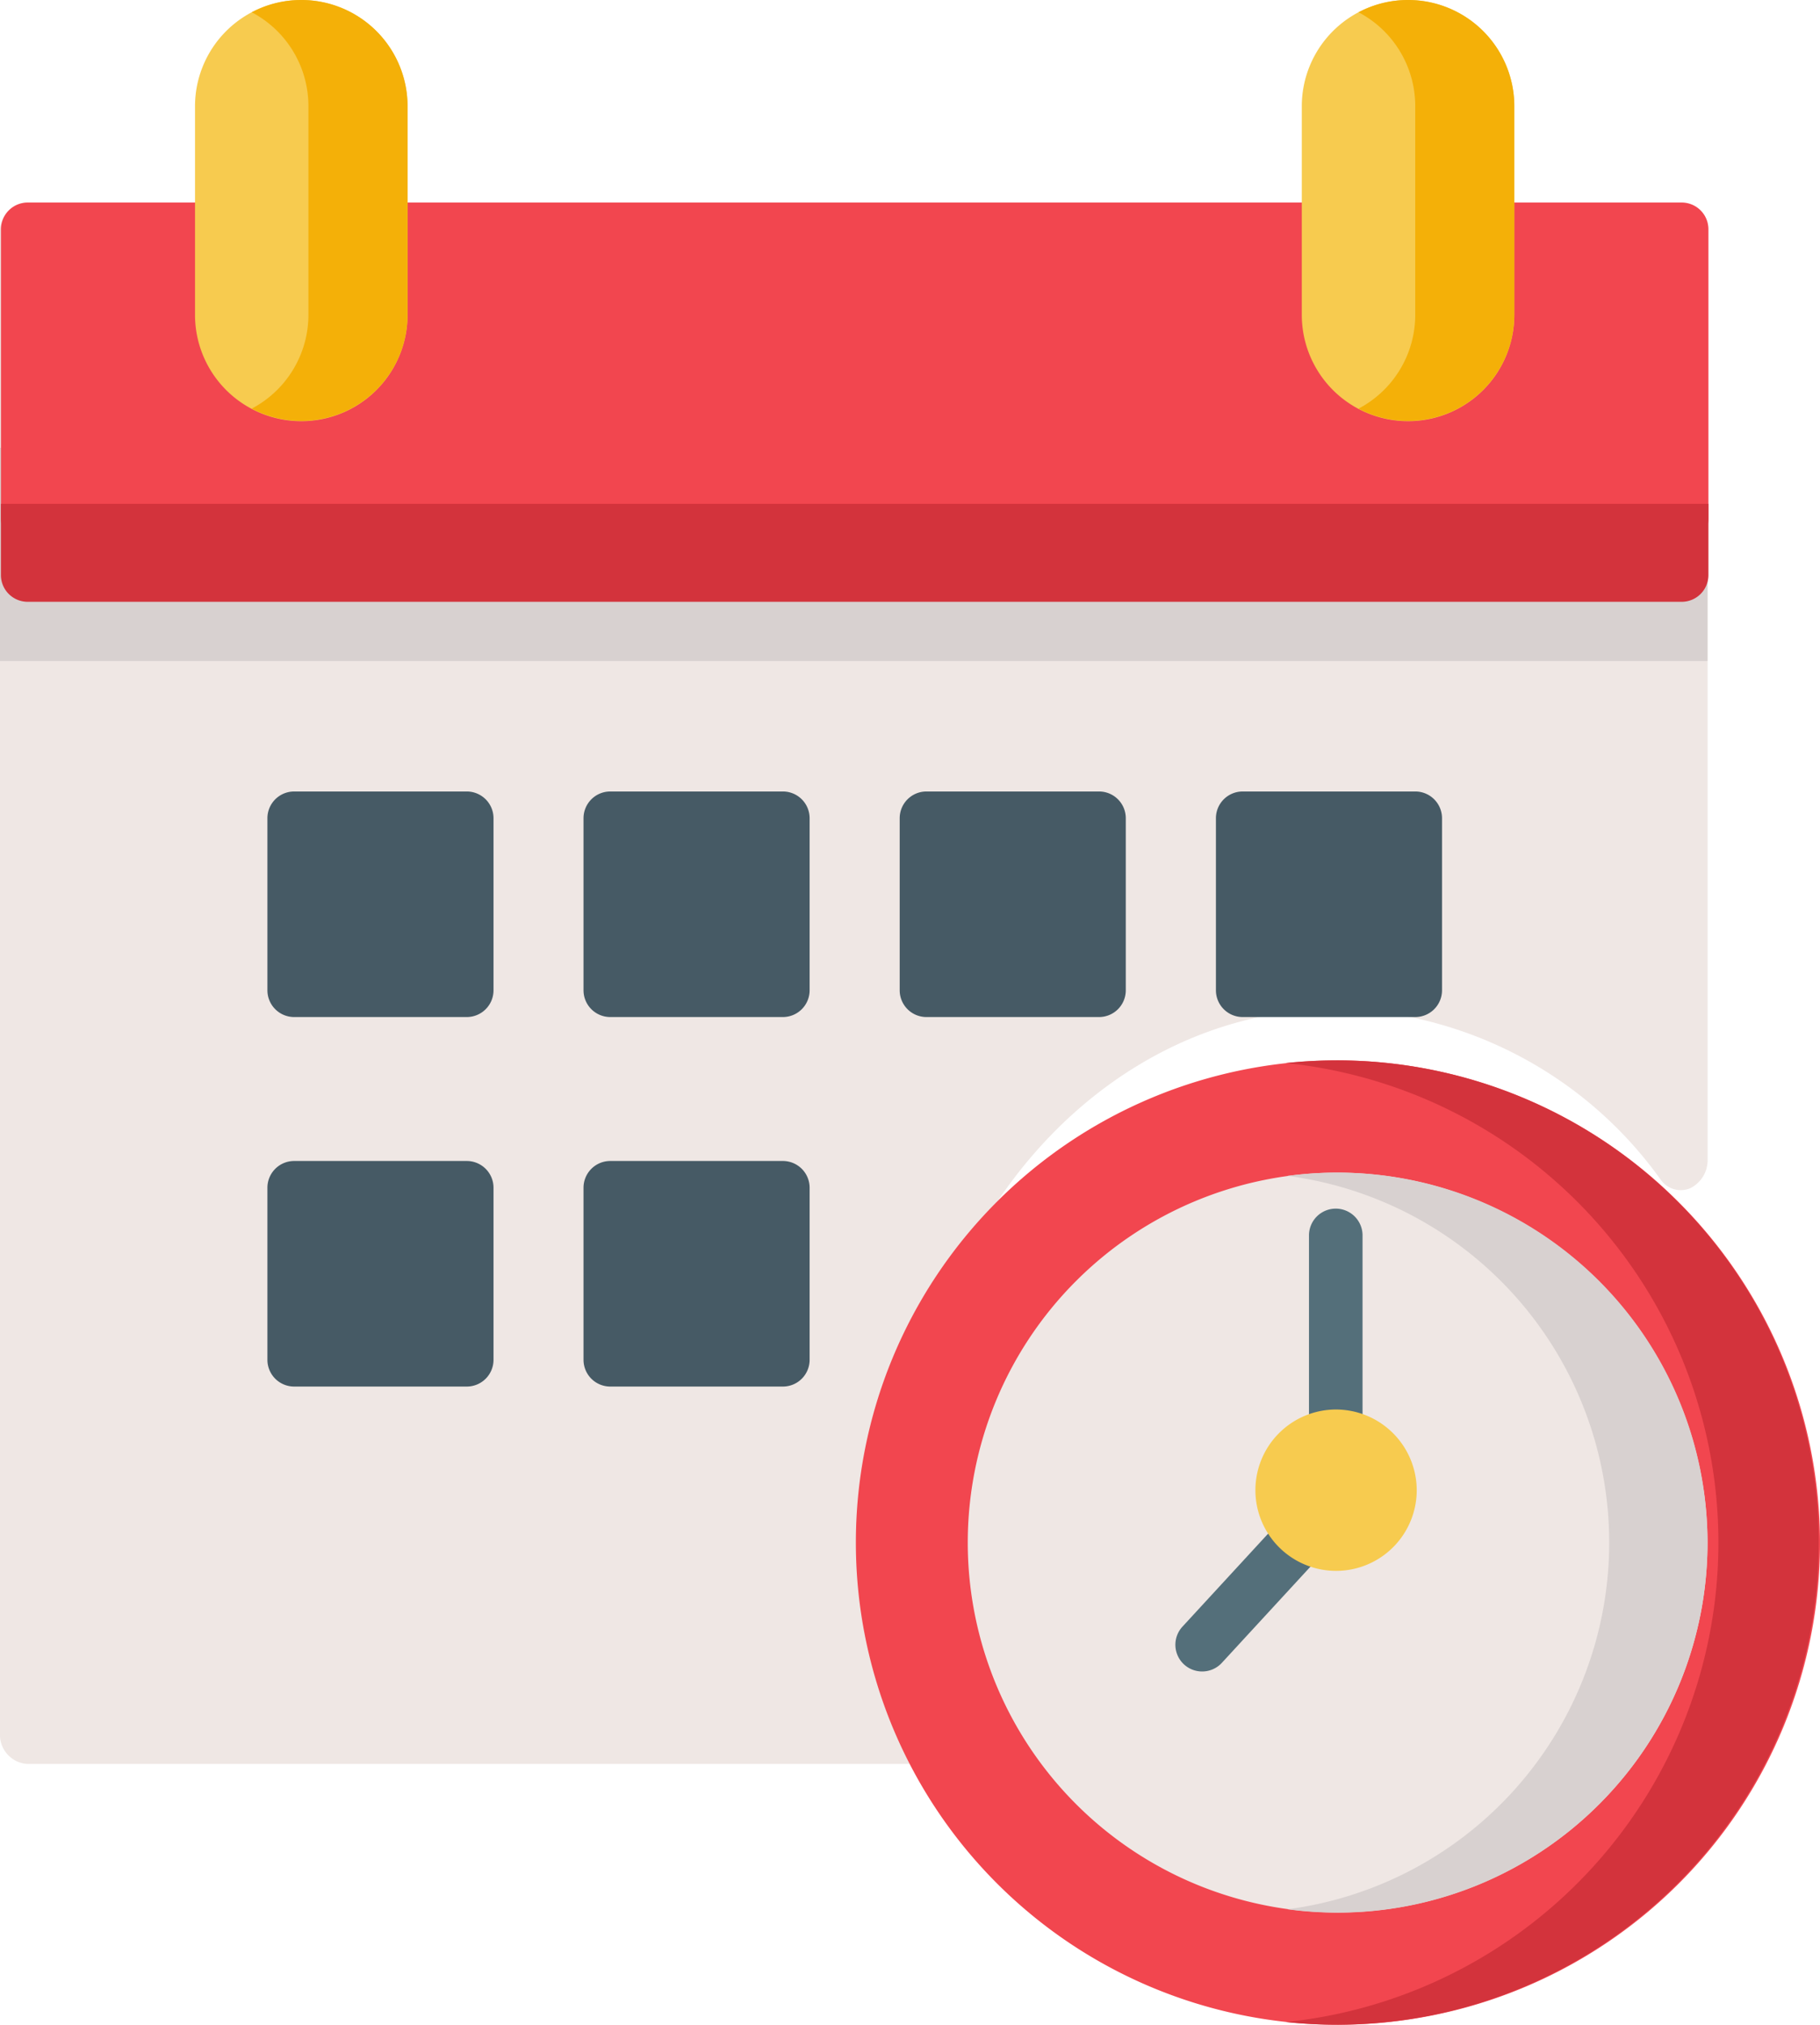
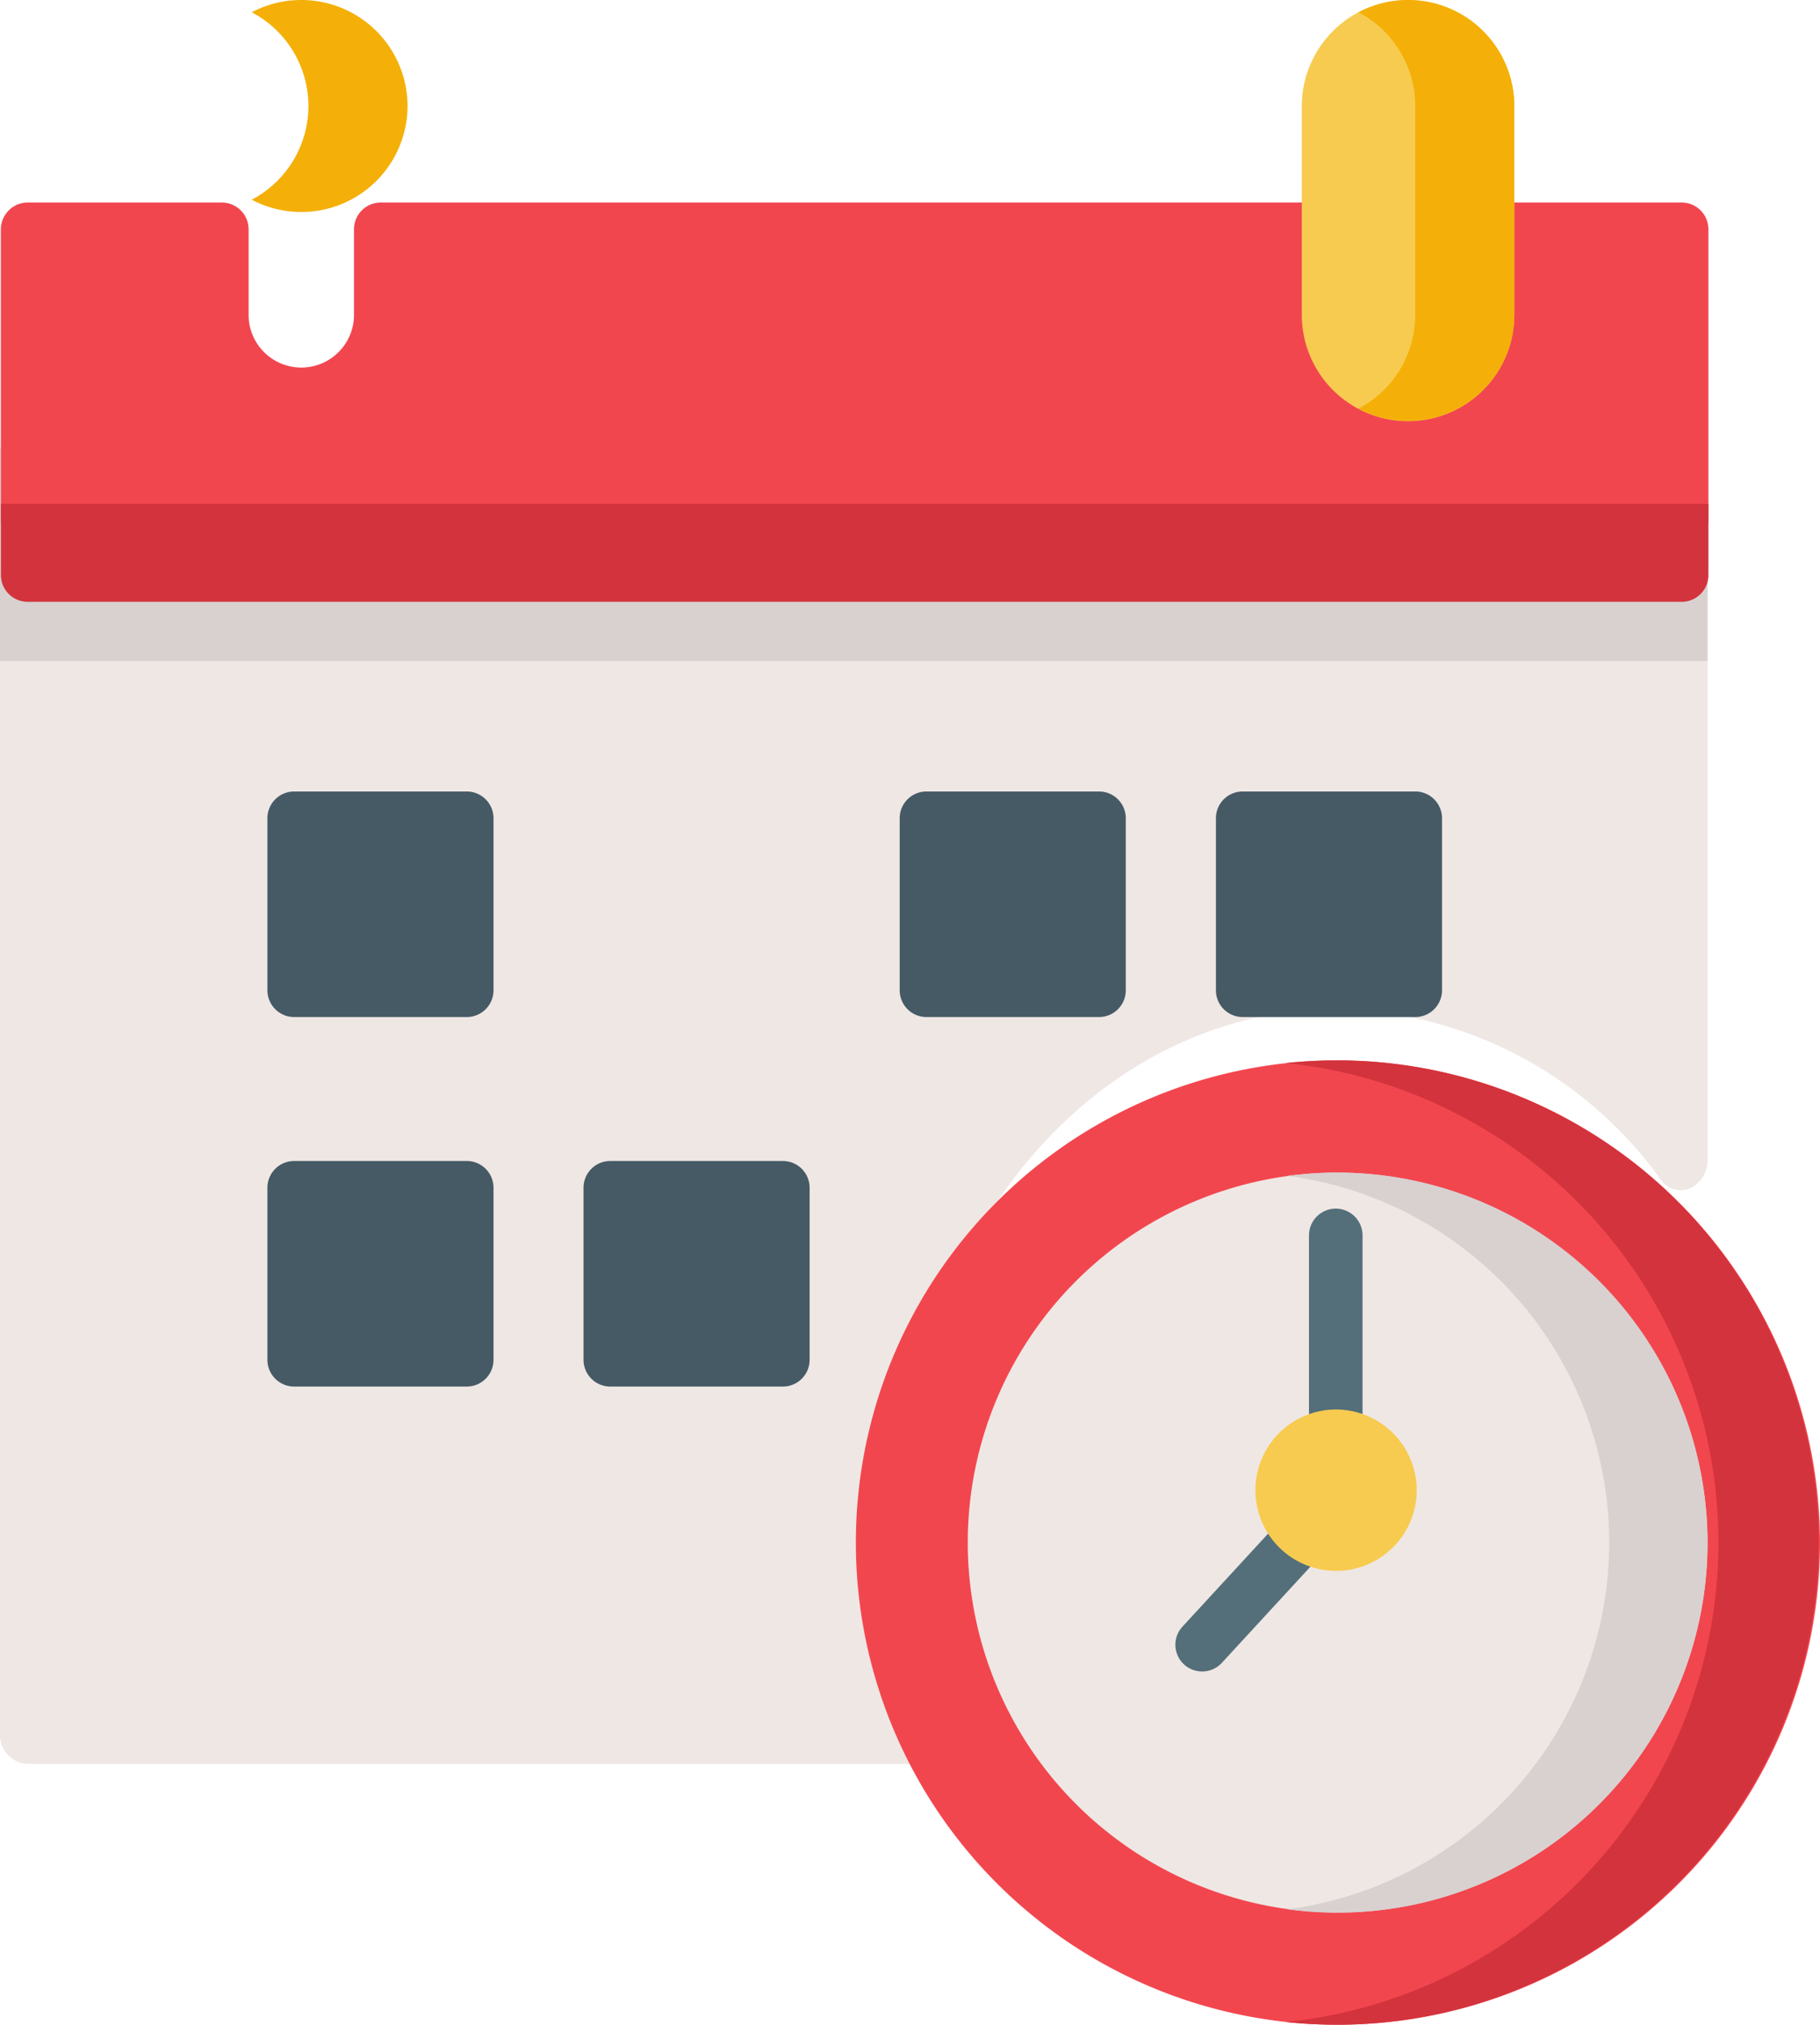
<svg xmlns="http://www.w3.org/2000/svg" width="87.21" height="97" viewBox="0 0 87.21 97">
  <g id="schedule" transform="translate(0 -1.748)">
    <path id="Path_19" data-name="Path 19" d="M80.536,58.714H71.279A1.4,1.4,0,0,0,70,60.2v4.764a2.553,2.553,0,1,1-5.051,0V60.2a1.4,1.4,0,0,0-1.283-1.486H18.246A1.4,1.4,0,0,0,16.962,60.2v4.764a2.75,2.75,0,0,1-2.525,2.925,2.75,2.75,0,0,1-2.525-2.925V60.2a1.4,1.4,0,0,0-1.283-1.486H1.283A1.4,1.4,0,0,0,0,60.2v71.83a1.4,1.4,0,0,0,1.283,1.486h42.98a1.253,1.253,0,0,0,1.084-.691,1.692,1.692,0,0,0,.075-1.431A26.8,26.8,0,0,1,43.453,121.2c0-13.152,9.239-23.852,20.6-23.852a19.531,19.531,0,0,1,15.521,8.174,1.171,1.171,0,0,0,1.417.414,1.5,1.5,0,0,0,.833-1.391V60.2A1.4,1.4,0,0,0,80.536,58.714Z" transform="translate(0 -47.263)" fill="#efe7e4" />
    <g id="Group_44" data-name="Group 44" transform="translate(12.811 39.666)">
      <path id="Path_20" data-name="Path 20" d="M84.765,190.608H76.5a1.281,1.281,0,0,0-1.283,1.28v8.246a1.282,1.282,0,0,0,1.283,1.28h8.268a1.282,1.282,0,0,0,1.283-1.28v-8.246A1.282,1.282,0,0,0,84.765,190.608Z" transform="translate(-75.214 -190.608)" fill="#465a65" />
-       <path id="Path_21" data-name="Path 21" d="M173.709,190.608h-8.268a1.281,1.281,0,0,0-1.283,1.28v8.246a1.282,1.282,0,0,0,1.283,1.28h8.268a1.282,1.282,0,0,0,1.283-1.28v-8.246A1.281,1.281,0,0,0,173.709,190.608Z" transform="translate(-149.008 -190.608)" fill="#465a65" />
      <path id="Path_22" data-name="Path 22" d="M262.653,190.608h-8.268a1.281,1.281,0,0,0-1.283,1.28v8.246a1.282,1.282,0,0,0,1.283,1.28h8.268a1.282,1.282,0,0,0,1.283-1.28v-8.246A1.281,1.281,0,0,0,262.653,190.608Z" transform="translate(-222.802 -190.608)" fill="#465a65" />
      <path id="Path_23" data-name="Path 23" d="M351.6,190.608h-8.268a1.281,1.281,0,0,0-1.283,1.28v8.246a1.282,1.282,0,0,0,1.283,1.28H351.6a1.282,1.282,0,0,0,1.283-1.28v-8.246A1.281,1.281,0,0,0,351.6,190.608Z" transform="translate(-296.596 -190.608)" fill="#465a65" />
      <path id="Path_24" data-name="Path 24" d="M84.765,294.535H76.5a1.281,1.281,0,0,0-1.283,1.28v8.246a1.281,1.281,0,0,0,1.283,1.28h8.268a1.281,1.281,0,0,0,1.283-1.28v-8.246A1.282,1.282,0,0,0,84.765,294.535Z" transform="translate(-75.214 -276.833)" fill="#465a65" />
      <path id="Path_25" data-name="Path 25" d="M173.709,294.535h-8.268a1.281,1.281,0,0,0-1.283,1.28v8.246a1.281,1.281,0,0,0,1.283,1.28h8.268a1.281,1.281,0,0,0,1.283-1.28v-8.246A1.282,1.282,0,0,0,173.709,294.535Z" transform="translate(-149.008 -276.833)" fill="#465a65" />
    </g>
    <rect id="Rectangle_7" data-name="Rectangle 7" width="81.819" height="10.217" transform="translate(0 23.198)" fill="#d8d1d0" />
    <path id="Path_26" data-name="Path 26" d="M80.795,58.714h-9.3a1.281,1.281,0,0,0-1.283,1.28v4.1a2.525,2.525,0,0,1-5.051,0v-4.1a1.282,1.282,0,0,0-1.283-1.28H18.461a1.281,1.281,0,0,0-1.283,1.28v4.1a2.525,2.525,0,0,1-5.051,0v-4.1a1.282,1.282,0,0,0-1.283-1.28h-9.3a1.281,1.281,0,0,0-1.283,1.28V73.846a1.282,1.282,0,0,0,1.283,1.28H80.795a1.281,1.281,0,0,0,1.283-1.28V59.994A1.281,1.281,0,0,0,80.795,58.714Z" transform="translate(-0.215 -47.263)" fill="#f2464f" />
    <path id="Path_27" data-name="Path 27" d="M.259,127.518v3.413a1.282,1.282,0,0,0,1.283,1.28H80.795a1.281,1.281,0,0,0,1.283-1.28v-3.413Z" transform="translate(-0.215 -101.632)" fill="#d3333c" />
-     <path id="Path_28" data-name="Path 28" d="M59.955,1.748a5.091,5.091,0,0,0-5.092,5.078V16.833a5.092,5.092,0,0,0,10.184,0V6.826A5.091,5.091,0,0,0,59.955,1.748Z" transform="translate(-45.518)" fill="#f7cb4f" />
-     <path id="Path_29" data-name="Path 29" d="M73.19,1.748a5.068,5.068,0,0,0-2.375.588,5.081,5.081,0,0,1,2.717,4.49V16.833a5.081,5.081,0,0,1-2.717,4.49,5.091,5.091,0,0,0,7.467-4.49V6.826A5.091,5.091,0,0,0,73.19,1.748Z" transform="translate(-58.753)" fill="#f4b008" />
+     <path id="Path_29" data-name="Path 29" d="M73.19,1.748a5.068,5.068,0,0,0-2.375.588,5.081,5.081,0,0,1,2.717,4.49a5.081,5.081,0,0,1-2.717,4.49,5.091,5.091,0,0,0,7.467-4.49V6.826A5.091,5.091,0,0,0,73.19,1.748Z" transform="translate(-58.753)" fill="#f4b008" />
    <path id="Path_30" data-name="Path 30" d="M371.309,1.748a5.091,5.091,0,0,0-5.092,5.078V16.833a5.092,5.092,0,0,0,10.184,0V6.826A5.091,5.091,0,0,0,371.309,1.748Z" transform="translate(-303.838)" fill="#f7cb4f" />
    <path id="Path_31" data-name="Path 31" d="M384.548,1.748a5.068,5.068,0,0,0-2.374.588,5.081,5.081,0,0,1,2.718,4.491V16.834a5.081,5.081,0,0,1-2.718,4.491,5.091,5.091,0,0,0,7.465-4.491V6.826A5.091,5.091,0,0,0,384.548,1.748Z" transform="translate(-317.077)" fill="#f4b008" />
    <path id="Path_32" data-name="Path 32" d="M263.2,239.017a23.1,23.1,0,1,0,23.162,23.1A23.157,23.157,0,0,0,263.2,239.017Z" transform="translate(-199.151 -186.469)" fill="#f2464f" />
    <path id="Path_33" data-name="Path 33" d="M364.163,239.017a23.355,23.355,0,0,0-2.434.127,23.094,23.094,0,0,1,0,45.945,23.405,23.405,0,0,0,2.434.127,23.1,23.1,0,1,0,0-46.2Z" transform="translate(-300.115 -186.469)" fill="#d3333c" />
    <path id="Path_34" data-name="Path 34" d="M289.459,270.584a17.723,17.723,0,1,0,17.771,17.723A17.767,17.767,0,0,0,289.459,270.584Z" transform="translate(-225.411 -212.659)" fill="#efe7e4" />
    <path id="Path_35" data-name="Path 35" d="M364.559,270.584a17.9,17.9,0,0,0-2.353.156,17.718,17.718,0,0,1,0,35.135,17.727,17.727,0,1,0,2.353-35.291Z" transform="translate(-300.511 -212.659)" fill="#d8d1d0" />
    <g id="Group_45" data-name="Group 45" transform="translate(56.321 59.656)">
      <path id="Path_36" data-name="Path 36" d="M369.521,306.894a1.281,1.281,0,0,1-1.283-1.28v-9.8a1.283,1.283,0,0,1,2.567,0v9.8A1.282,1.282,0,0,1,369.521,306.894Z" transform="translate(-361.836 -294.536)" fill="#546f7a" />
      <path id="Path_37" data-name="Path 37" d="M331.938,386.884a1.28,1.28,0,0,1-.945-2.146l4.79-5.2a1.282,1.282,0,0,1,1.89,1.732l-4.79,5.2A1.282,1.282,0,0,1,331.938,386.884Z" transform="translate(-330.655 -364.716)" fill="#546f7a" />
    </g>
    <path id="Path_38" data-name="Path 38" d="M356.9,352.064a3.865,3.865,0,1,0,3.875,3.865A3.875,3.875,0,0,0,356.9,352.064Z" transform="translate(-292.889 -282.79)" fill="#f7cb4f" />
  </g>
</svg>